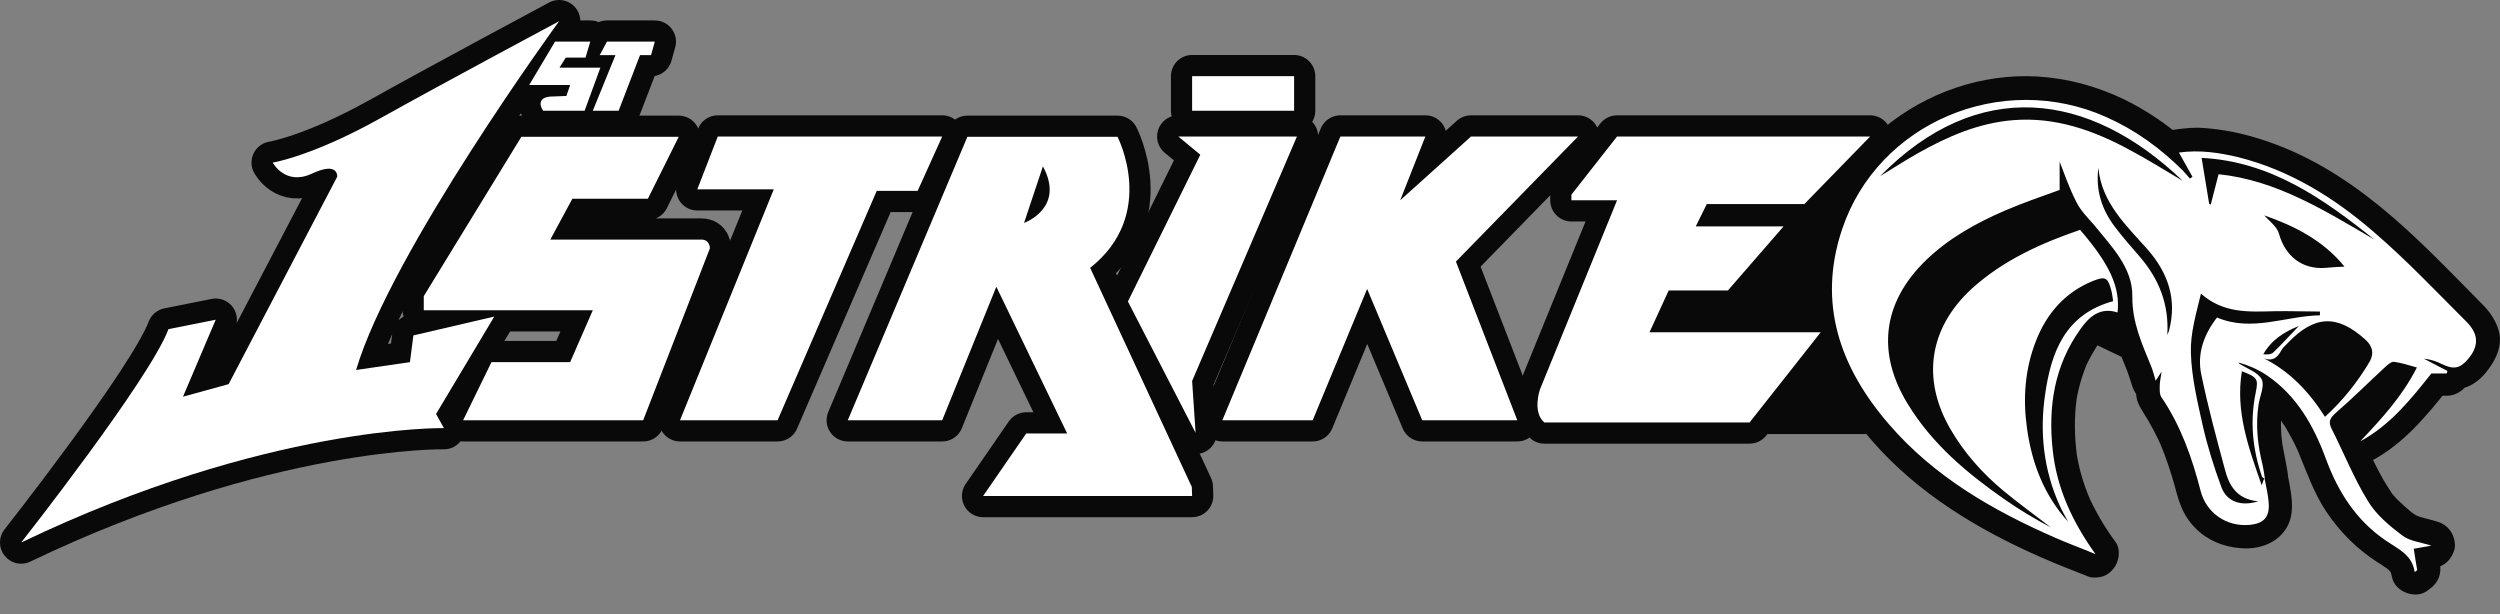
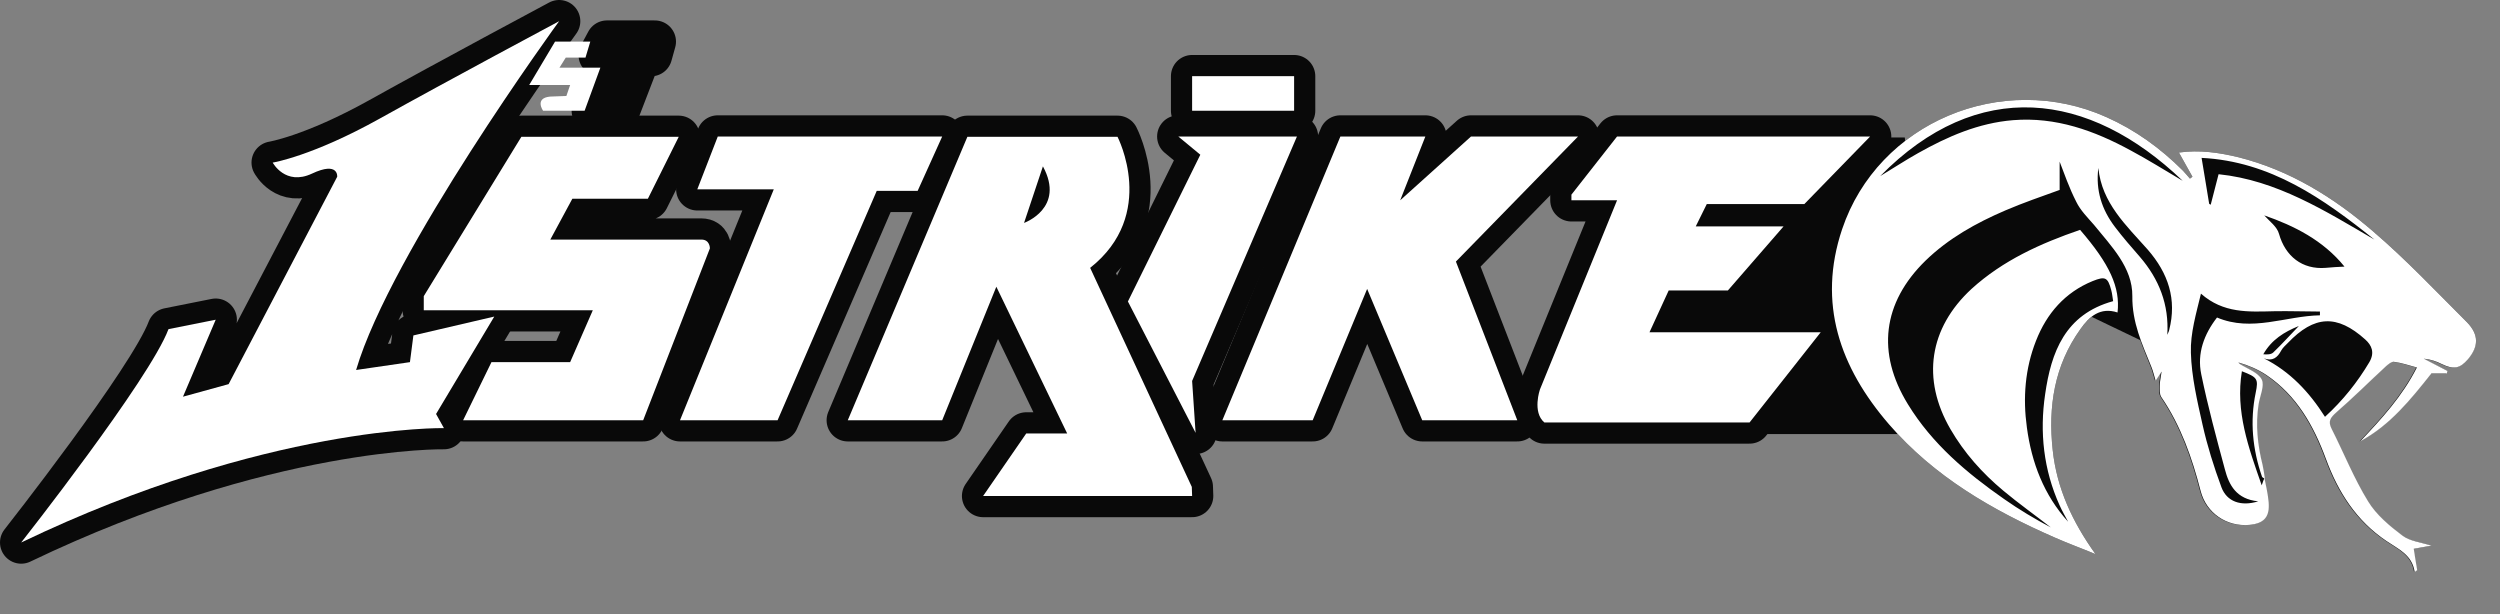
<svg xmlns="http://www.w3.org/2000/svg" width="118" height="29" viewBox="0 0 118 29" fill="none">
  <rect x="0" y="0" width="118" height="29" fill="#808080" stroke="none" />
  <path d="M116.44 15.209C114.984 13.756 113.572 12.258 112.012 10.923C110.155 9.321 108.075 8.031 105.653 7.422C104.732 7.2 103.811 7.066 102.845 7.2C103.068 7.6 103.276 7.971 103.484 8.342C103.44 8.372 103.41 8.401 103.365 8.431C103.246 8.298 103.142 8.164 103.024 8.045C101.969 6.992 100.78 6.132 99.413 5.524C94.496 3.329 88.642 5.776 86.948 10.819C85.775 14.319 86.844 17.345 89.162 20.029C91.287 22.492 94.035 24.079 96.977 25.369C97.616 25.651 98.269 25.888 98.908 26.155C97.824 24.642 97.081 23.055 96.888 21.246C96.665 19.199 96.962 17.256 98.195 15.536C98.359 15.313 98.522 15.105 98.73 14.957L101.018 16.055C101.166 16.47 101.345 16.885 101.508 17.3C101.597 17.508 101.642 17.731 101.716 17.968C101.79 17.849 101.865 17.76 101.998 17.538C101.954 17.864 101.909 18.027 101.909 18.205C101.909 18.383 101.894 18.606 101.984 18.739C102.905 20.089 103.44 21.617 103.841 23.174C104.108 24.212 105.059 24.865 106.129 24.776C106.827 24.716 107.109 24.405 107.05 23.708C107.02 23.337 106.931 22.951 106.857 22.581H106.872C106.842 22.373 106.812 22.165 106.768 21.958C106.53 21.009 106.426 20.059 106.574 19.095C106.634 18.695 106.872 18.205 106.723 17.909C106.545 17.567 106.04 17.404 105.668 17.167C105.653 17.152 105.638 17.122 105.624 17.108C106.099 17.241 106.545 17.434 106.946 17.701C108.372 18.665 109.174 20.089 109.754 21.661C110.333 23.233 111.195 24.583 112.606 25.532C113.171 25.918 113.825 26.185 113.944 27C113.988 26.971 114.018 26.941 114.062 26.912C114.003 26.585 113.958 26.274 113.899 25.903C114.181 25.858 114.434 25.799 114.731 25.755C114.226 25.591 113.721 25.547 113.364 25.28C112.755 24.82 112.131 24.301 111.745 23.663C111.076 22.581 110.601 21.379 110.021 20.237C109.843 19.881 109.962 19.718 110.244 19.466C111.046 18.769 111.804 18.012 112.592 17.286C112.696 17.197 112.844 17.063 112.963 17.078C113.32 17.122 113.661 17.241 114.048 17.345C113.349 18.724 112.369 19.777 111.373 20.831C112.785 20.074 113.765 18.843 114.731 17.627C114.984 17.627 115.221 17.627 115.459 17.627C115.474 17.582 115.474 17.553 115.489 17.508C115.117 17.315 114.746 17.122 114.374 16.93C114.686 16.959 114.954 17.048 115.221 17.182C115.771 17.449 116.068 17.404 116.454 16.959C116.989 16.366 117.019 15.803 116.44 15.209Z" fill="#090909" />
-   <path d="M117.227 14.423C115.637 12.821 114.077 11.16 112.324 9.736C110.63 8.357 108.773 7.215 106.678 6.562C106.114 6.384 105.534 6.236 104.94 6.147C104.554 6.087 104.153 6.043 103.752 6.028C103.35 6.028 102.949 6.073 102.548 6.132C102.221 6.176 101.954 6.488 101.82 6.77C101.686 7.096 101.701 7.452 101.88 7.763C102.088 8.149 102.31 8.52 102.518 8.905C102.652 8.401 102.786 7.897 102.92 7.378C102.875 7.407 102.845 7.437 102.801 7.467C103.246 7.526 103.707 7.585 104.153 7.645C103.083 6.429 101.716 5.405 100.26 4.693C98.968 4.07 97.601 3.699 96.174 3.61C93.545 3.462 90.93 4.367 88.909 6.043C86.725 7.852 85.418 10.656 85.359 13.474C85.299 16.663 87.008 19.54 89.221 21.72C91.524 23.989 94.421 25.547 97.393 26.748C97.794 26.911 98.195 27.06 98.596 27.223C98.76 27.282 99.027 27.267 99.191 27.223C99.428 27.164 99.621 27.015 99.77 26.822C100.022 26.496 100.112 25.947 99.859 25.591C99.324 24.865 98.864 24.078 98.507 23.248C98.552 23.337 98.581 23.426 98.626 23.515C98.314 22.773 98.091 22.002 97.987 21.201C98.002 21.305 98.017 21.394 98.032 21.498C97.913 20.623 97.898 19.718 98.017 18.828C98.002 18.932 97.987 19.021 97.972 19.125C98.061 18.457 98.24 17.82 98.492 17.197C98.448 17.285 98.418 17.375 98.373 17.463C98.522 17.122 98.7 16.781 98.893 16.47C98.938 16.396 98.983 16.321 99.027 16.247C99.057 16.203 99.087 16.158 99.116 16.114C99.131 16.084 99.235 15.951 99.131 16.084C99.012 16.232 99.146 16.069 99.176 16.04C99.205 16.01 99.235 15.98 99.265 15.936C99.339 15.862 99.413 15.787 99.502 15.713C99.057 15.773 98.596 15.832 98.15 15.891C98.908 16.262 99.681 16.618 100.438 16.989C100.275 16.766 100.097 16.544 99.933 16.321C100.052 16.648 100.186 16.974 100.32 17.3C100.453 17.612 100.542 17.923 100.646 18.235C100.78 18.665 101.122 18.976 101.568 19.036C102.028 19.095 102.429 18.887 102.682 18.502C102.771 18.353 102.875 18.22 102.964 18.072C102.281 17.79 101.612 17.493 100.929 17.211C100.884 17.538 100.81 17.849 100.81 18.175C100.81 18.398 100.81 18.65 100.869 18.872C100.929 19.08 101.033 19.258 101.152 19.451C101.508 20 101.805 20.578 102.073 21.186C102.028 21.097 101.998 21.008 101.954 20.919C102.236 21.587 102.459 22.269 102.652 22.951C102.756 23.352 102.86 23.737 103.038 24.108C103.187 24.42 103.395 24.701 103.633 24.939C104.212 25.517 104.955 25.814 105.757 25.873C106.56 25.947 107.421 25.68 107.882 24.983C108.417 24.182 108.105 23.144 107.956 22.269C107.406 22.684 106.872 23.1 106.322 23.53H106.337C106.738 23.737 107.213 23.723 107.57 23.441C107.733 23.322 107.837 23.174 107.912 22.996C108.016 22.744 108.016 22.536 107.971 22.269C107.882 21.705 107.748 21.172 107.674 20.608C107.689 20.712 107.704 20.801 107.718 20.904C107.644 20.341 107.644 19.777 107.704 19.214C107.689 19.317 107.674 19.407 107.659 19.51C107.763 18.769 108.12 18.057 107.718 17.33C107.54 17.004 107.243 16.766 106.931 16.559C106.827 16.485 106.708 16.44 106.589 16.366C106.545 16.336 106.485 16.321 106.441 16.292C106.411 16.277 106.381 16.262 106.352 16.232C106.188 16.129 106.277 16.218 106.619 16.514C106.203 17.063 105.787 17.597 105.356 18.146C105.564 18.205 105.757 18.279 105.965 18.353C105.876 18.309 105.787 18.279 105.698 18.235C105.906 18.324 106.114 18.428 106.307 18.546C106.396 18.606 106.47 18.665 106.56 18.724C106.604 18.754 106.634 18.784 106.678 18.813C106.782 18.887 106.47 18.65 106.619 18.769C106.931 19.036 107.228 19.317 107.496 19.629C107.51 19.644 107.585 19.748 107.585 19.733C107.57 19.733 107.406 19.495 107.525 19.659C107.585 19.748 107.644 19.822 107.704 19.911C107.822 20.074 107.926 20.237 108.016 20.415C108.224 20.771 108.402 21.142 108.565 21.513C108.521 21.424 108.491 21.335 108.446 21.246C108.862 22.239 109.204 23.263 109.813 24.168C110.452 25.117 111.254 25.918 112.22 26.541C112.324 26.6 112.428 26.659 112.517 26.733C112.562 26.763 112.606 26.793 112.651 26.822C112.666 26.837 112.696 26.852 112.71 26.867C112.814 26.941 112.488 26.674 112.621 26.793C112.71 26.867 112.785 26.941 112.859 27.015C112.889 27.045 112.948 27.119 112.829 26.971C112.71 26.808 112.8 26.926 112.829 26.971C112.859 27.03 112.889 27.089 112.918 27.149C112.874 27.06 112.844 26.971 112.8 26.882C112.844 27 112.874 27.119 112.904 27.238C113.022 27.92 113.988 28.291 114.538 27.905C114.582 27.875 114.612 27.846 114.657 27.816C115.102 27.505 115.251 27.089 115.162 26.555C115.102 26.214 115.043 25.888 114.998 25.547C114.746 26.007 114.478 26.466 114.226 26.911C114.508 26.867 114.776 26.808 115.058 26.763C115.518 26.674 115.89 26.14 115.875 25.695C115.845 25.191 115.548 24.776 115.058 24.627C114.701 24.509 114.33 24.449 113.988 24.316C114.077 24.36 114.166 24.39 114.256 24.434C114.152 24.39 114.062 24.331 113.958 24.271C113.929 24.242 113.899 24.227 113.854 24.197C113.899 24.227 113.944 24.256 113.988 24.301C113.929 24.256 113.869 24.212 113.81 24.168C113.617 24.004 113.424 23.841 113.245 23.663C113.141 23.574 113.052 23.47 112.963 23.367C112.918 23.322 112.889 23.278 112.844 23.218C112.71 23.07 112.993 23.426 112.874 23.248C112.725 23.026 112.592 22.803 112.458 22.581C111.923 21.602 111.462 20.578 110.987 19.57C111.032 19.659 111.061 19.748 111.106 19.837C111.076 19.777 111.061 19.718 111.046 19.644C111.061 19.748 111.076 19.837 111.091 19.94C111.091 19.911 111.091 19.881 111.091 19.851C111.076 19.955 111.061 20.044 111.046 20.148C111.046 20.104 111.061 20.074 111.076 20.029C111.032 20.118 111.002 20.207 110.957 20.296C110.972 20.267 110.987 20.252 111.002 20.222C110.868 20.385 110.838 20.43 110.913 20.341C110.957 20.296 111.002 20.252 111.046 20.207C111.18 20.089 111.314 19.97 111.448 19.866C111.7 19.644 111.938 19.421 112.176 19.184C112.413 18.962 112.651 18.724 112.904 18.502C113.022 18.383 113.141 18.279 113.26 18.161C113.32 18.101 113.394 18.042 113.453 17.983C113.542 17.909 113.498 17.938 113.349 18.057C113.379 18.042 113.409 18.027 113.438 18.012C113.349 18.057 113.26 18.086 113.171 18.131C113.201 18.116 113.23 18.116 113.26 18.101C113.156 18.116 113.067 18.131 112.963 18.146C112.978 18.146 112.993 18.146 113.008 18.146C112.904 18.131 112.814 18.116 112.71 18.101C113.082 18.161 113.438 18.279 113.795 18.368C113.572 17.82 113.349 17.285 113.126 16.737C112.963 17.063 112.77 17.389 112.562 17.701C112.458 17.849 112.354 17.997 112.25 18.146C112.22 18.175 112.205 18.22 112.176 18.25C112.146 18.279 112.057 18.398 112.161 18.264C112.265 18.131 112.176 18.25 112.146 18.279C112.116 18.324 112.086 18.368 112.042 18.398C111.596 18.947 111.106 19.481 110.616 20C110.229 20.4 110.185 21.023 110.526 21.453C110.868 21.898 111.462 22.002 111.968 21.735C113.453 20.934 114.523 19.644 115.548 18.353C115.281 18.457 115.028 18.576 114.761 18.68C114.998 18.68 115.251 18.68 115.489 18.68C115.964 18.68 116.454 18.339 116.558 17.864C116.573 17.82 116.573 17.79 116.588 17.745C116.692 17.285 116.529 16.722 116.083 16.485C115.712 16.292 115.34 16.099 114.969 15.906C114.776 16.603 114.597 17.285 114.404 17.983C114.419 17.983 114.449 17.983 114.464 17.997C114.36 17.983 114.27 17.968 114.166 17.953C114.374 17.983 114.582 18.042 114.776 18.116C114.686 18.072 114.597 18.042 114.508 17.997C114.761 18.101 114.998 18.235 115.251 18.309C115.518 18.383 115.771 18.398 116.038 18.368C116.573 18.294 117.019 17.983 117.346 17.567C117.717 17.108 118.014 16.574 118 15.966C117.97 15.431 117.658 14.868 117.227 14.423C116.826 14.008 116.053 13.978 115.652 14.423C115.236 14.868 115.221 15.55 115.652 15.995C115.682 16.025 115.712 16.069 115.741 16.099C115.875 16.232 115.637 15.936 115.697 16.055C115.741 16.129 115.786 16.203 115.816 16.277C115.771 16.188 115.741 16.099 115.697 16.01C115.726 16.099 115.756 16.173 115.771 16.262C115.756 16.158 115.741 16.069 115.726 15.966C115.741 16.055 115.741 16.129 115.726 16.218C115.741 16.114 115.756 16.025 115.771 15.921C115.756 16.01 115.726 16.084 115.697 16.173C115.741 16.084 115.771 15.995 115.816 15.906C115.786 15.98 115.741 16.069 115.697 16.143C115.667 16.188 115.637 16.232 115.608 16.277C115.667 16.218 115.756 16.099 115.637 16.232C115.608 16.262 115.504 16.41 115.459 16.41C115.444 16.41 115.712 16.247 115.563 16.321C115.518 16.336 115.489 16.366 115.444 16.381C115.533 16.336 115.622 16.307 115.712 16.262C115.667 16.277 115.608 16.292 115.548 16.307C115.652 16.292 115.741 16.277 115.845 16.262C115.771 16.277 115.712 16.262 115.637 16.262C115.741 16.277 115.83 16.292 115.934 16.307C115.83 16.292 115.741 16.262 115.652 16.218C115.741 16.262 115.83 16.292 115.92 16.336C115.667 16.232 115.429 16.114 115.177 16.025C114.909 15.936 114.627 15.891 114.36 15.862C114.122 15.832 113.854 15.966 113.691 16.099C113.513 16.247 113.349 16.44 113.29 16.677C113.186 17.152 113.349 17.701 113.795 17.938C114.166 18.131 114.538 18.324 114.909 18.517C114.746 18.101 114.568 17.686 114.404 17.256C114.389 17.3 114.389 17.33 114.374 17.375C114.731 17.108 115.088 16.826 115.444 16.559C115.206 16.559 114.954 16.544 114.716 16.559C114.345 16.574 114.048 16.737 113.81 17.033C113.75 17.108 113.676 17.197 113.617 17.271C113.334 17.627 113.037 17.983 112.725 18.324C112.428 18.65 112.101 18.976 111.76 19.258C111.685 19.317 111.373 19.525 111.67 19.332C111.581 19.392 111.492 19.466 111.388 19.525C111.195 19.659 110.987 19.792 110.779 19.896C111.225 20.474 111.685 21.068 112.131 21.646C113.201 20.519 114.27 19.347 114.984 17.938C115.31 17.315 115.043 16.499 114.315 16.307C113.765 16.158 113.067 15.877 112.517 16.069C111.953 16.262 111.522 16.766 111.106 17.167C110.749 17.508 110.393 17.849 110.021 18.19C109.62 18.561 109.145 18.872 108.922 19.392C108.773 19.733 108.758 20.104 108.877 20.459C108.981 20.756 109.145 21.038 109.278 21.32C109.486 21.75 109.694 22.195 109.888 22.625C110.318 23.545 110.779 24.464 111.507 25.191C111.908 25.591 112.354 25.977 112.829 26.288C113.305 26.6 113.884 26.674 114.419 26.837C114.419 26.125 114.419 25.413 114.419 24.687C114.137 24.731 113.869 24.791 113.587 24.835C113.334 24.879 113.037 25.132 112.918 25.339C112.77 25.621 112.755 25.888 112.8 26.2C112.859 26.541 112.918 26.867 112.963 27.208C113.126 26.793 113.305 26.378 113.468 25.947C113.424 25.977 113.394 26.007 113.349 26.036C113.899 26.259 114.434 26.481 114.984 26.704C114.85 25.962 114.36 25.399 113.765 24.983C113.572 24.85 113.364 24.731 113.171 24.598C113.112 24.553 113.052 24.509 112.993 24.464C112.963 24.434 112.755 24.286 112.918 24.405C113.082 24.538 112.874 24.375 112.844 24.346C112.785 24.301 112.725 24.242 112.666 24.197C112.458 24.004 112.25 23.812 112.072 23.589C111.982 23.485 111.908 23.381 111.819 23.292C111.878 23.367 112.057 23.574 111.819 23.292C111.774 23.233 111.73 23.174 111.685 23.114C111.373 22.64 111.106 22.136 110.883 21.616C110.928 21.705 110.957 21.794 111.002 21.883C110.734 21.261 110.526 20.623 110.229 20.015C109.977 19.495 109.694 18.991 109.338 18.531C108.877 17.938 108.387 17.434 107.793 16.974C107.213 16.529 106.56 16.218 105.876 16.025C105.445 15.906 104.97 16.084 104.702 16.425C104.435 16.781 104.39 17.271 104.613 17.656C104.821 18.027 105.178 18.19 105.534 18.383C105.609 18.428 105.817 18.502 105.846 18.576C105.817 18.531 105.624 18.398 105.772 18.531C105.846 18.62 105.817 18.576 105.683 18.413C105.698 18.442 105.713 18.472 105.728 18.487C105.683 18.398 105.653 18.309 105.609 18.22C105.624 18.25 105.624 18.279 105.638 18.309C105.624 18.205 105.609 18.116 105.594 18.012C105.609 18.101 105.594 18.175 105.594 18.264C105.609 18.161 105.624 18.072 105.638 17.968C105.579 18.339 105.46 18.695 105.416 19.065C105.356 19.495 105.326 19.911 105.356 20.341C105.401 21.201 105.624 22.017 105.757 22.862C106.307 22.447 106.842 22.032 107.392 21.602H107.377C106.976 21.394 106.5 21.409 106.144 21.691C105.772 21.987 105.668 22.402 105.742 22.862C105.802 23.174 105.861 23.47 105.906 23.767C105.891 23.663 105.876 23.574 105.861 23.47C105.891 23.663 105.906 23.856 105.876 24.049C105.891 23.945 105.906 23.856 105.921 23.752C105.906 23.826 105.891 23.901 105.861 23.975C105.906 23.886 105.936 23.797 105.98 23.708C105.965 23.737 105.95 23.767 105.936 23.797C105.876 23.945 106.144 23.559 106.01 23.693C105.876 23.826 106.233 23.559 106.129 23.604C106.084 23.619 106.054 23.648 106.01 23.663C106.099 23.619 106.188 23.589 106.277 23.545C106.158 23.589 106.025 23.619 105.891 23.648C105.995 23.634 106.084 23.619 106.188 23.604C105.98 23.634 105.772 23.634 105.579 23.604C105.683 23.619 105.772 23.634 105.876 23.648C105.698 23.619 105.52 23.574 105.356 23.5C105.445 23.545 105.534 23.574 105.624 23.619C105.505 23.574 105.386 23.515 105.282 23.441C105.252 23.426 105.222 23.411 105.208 23.381C105.118 23.322 105.148 23.337 105.312 23.47C105.267 23.426 105.208 23.381 105.163 23.337C105.118 23.292 105.074 23.248 105.029 23.189C104.91 23.055 105.208 23.441 105.059 23.218C104.985 23.1 104.925 22.981 104.866 22.862C104.91 22.951 104.94 23.04 104.985 23.129C104.836 22.744 104.747 22.314 104.628 21.913C104.494 21.483 104.361 21.068 104.197 20.652C104.019 20.178 103.811 19.703 103.588 19.258C103.38 18.858 103.113 18.487 102.89 18.086C102.934 18.175 102.964 18.264 103.009 18.353C102.994 18.309 102.979 18.25 102.964 18.205C102.979 18.309 102.994 18.398 103.009 18.502C102.994 18.309 102.994 18.116 103.024 17.923C103.009 18.027 102.994 18.116 102.979 18.22C102.994 18.072 103.024 17.923 103.038 17.79C103.083 17.493 103.098 17.197 102.92 16.93C102.786 16.722 102.608 16.574 102.385 16.47C101.865 16.247 101.3 16.455 100.988 16.93C100.899 17.078 100.795 17.211 100.706 17.36C101.389 17.449 102.058 17.538 102.741 17.627C102.652 17.36 102.578 17.093 102.474 16.826C102.355 16.529 102.236 16.232 102.117 15.936C101.984 15.595 101.865 15.239 101.523 15.046C101.508 15.046 101.508 15.031 101.493 15.031C101.434 15.001 101.36 14.972 101.3 14.942C100.765 14.69 100.231 14.438 99.71 14.186C99.547 14.111 99.398 14.037 99.235 13.963C98.997 13.859 98.789 13.8 98.522 13.83C98.254 13.859 98.091 13.963 97.883 14.141C97.497 14.453 97.2 14.898 96.932 15.313C96.68 15.713 96.487 16.143 96.293 16.574C95.952 17.389 95.788 18.235 95.699 19.095C95.536 20.771 95.788 22.521 96.427 24.064C96.813 24.998 97.304 25.858 97.883 26.674C98.299 26.125 98.715 25.591 99.146 25.043C98.611 24.835 98.076 24.627 97.541 24.405C97.63 24.449 97.72 24.479 97.809 24.523C96.174 23.826 94.57 23.026 93.099 22.032C92.906 21.913 92.728 21.78 92.549 21.646C92.46 21.587 92.386 21.527 92.297 21.468C92.267 21.438 92.237 21.424 92.193 21.394C92.163 21.364 92.133 21.349 92.089 21.32C92.237 21.438 92.267 21.453 92.163 21.379C91.821 21.112 91.495 20.845 91.183 20.549C90.841 20.237 90.529 19.926 90.217 19.584C90.068 19.436 89.934 19.273 89.801 19.11C89.727 19.036 89.667 18.947 89.608 18.872C89.563 18.828 89.533 18.784 89.489 18.724C89.459 18.695 89.444 18.665 89.415 18.635C89.444 18.68 89.474 18.724 89.519 18.769C88.924 18.027 88.434 17.182 88.063 16.307C88.107 16.396 88.137 16.485 88.181 16.574C87.884 15.862 87.676 15.12 87.572 14.364C87.587 14.467 87.602 14.556 87.617 14.66C87.528 13.934 87.528 13.207 87.632 12.48C87.617 12.584 87.602 12.673 87.587 12.777C87.691 11.991 87.914 11.204 88.226 10.478C88.181 10.567 88.152 10.656 88.107 10.745C88.285 10.329 88.493 9.929 88.731 9.543C88.85 9.35 88.984 9.158 89.117 8.98C89.132 8.95 89.192 8.846 89.221 8.846C89.236 8.846 89.058 9.054 89.117 8.98C89.132 8.965 89.147 8.935 89.162 8.92C89.236 8.831 89.311 8.727 89.4 8.639C89.682 8.312 89.994 8.001 90.336 7.704C90.41 7.63 90.499 7.571 90.573 7.511C90.588 7.496 90.618 7.482 90.633 7.467C90.752 7.363 90.514 7.556 90.514 7.556C90.514 7.541 90.662 7.452 90.662 7.437C90.841 7.304 91.019 7.185 91.197 7.081C91.628 6.814 92.059 6.592 92.52 6.384C92.43 6.429 92.341 6.458 92.252 6.503C93.025 6.176 93.827 5.969 94.644 5.85C94.54 5.865 94.451 5.88 94.347 5.895C95.164 5.791 95.996 5.791 96.813 5.895C96.709 5.88 96.62 5.865 96.516 5.85C97.333 5.954 98.121 6.176 98.879 6.488C98.789 6.443 98.7 6.414 98.611 6.369C99.384 6.696 100.112 7.111 100.795 7.6C100.884 7.66 100.958 7.719 101.048 7.793C101.152 7.867 100.825 7.615 101.003 7.749C101.048 7.778 101.092 7.808 101.122 7.852C101.285 7.986 101.449 8.119 101.597 8.253C101.924 8.55 102.236 8.861 102.518 9.187C102.816 9.528 103.484 9.632 103.87 9.365C103.915 9.336 103.945 9.306 103.989 9.276C104.494 8.935 104.702 8.312 104.39 7.749C104.182 7.363 103.96 6.992 103.752 6.607C103.529 7.155 103.306 7.689 103.083 8.238C103.113 8.238 103.128 8.238 103.157 8.223C103.053 8.238 102.964 8.253 102.86 8.268C103.41 8.194 103.974 8.208 104.524 8.283C104.42 8.268 104.331 8.253 104.227 8.238C105.252 8.386 106.248 8.683 107.213 9.083C107.124 9.039 107.035 9.009 106.946 8.965C107.585 9.232 108.209 9.558 108.818 9.914C109.115 10.092 109.397 10.27 109.68 10.463C109.828 10.567 109.962 10.671 110.11 10.774C110.17 10.819 110.244 10.878 110.304 10.923C110.333 10.952 110.363 10.967 110.408 10.997C110.556 11.115 110.244 10.878 110.348 10.952C111.552 11.902 112.651 12.969 113.736 14.037C114.36 14.66 114.984 15.298 115.608 15.921C116.024 16.336 116.781 16.366 117.182 15.921C117.628 15.55 117.658 14.868 117.227 14.423Z" fill="#090909" />
  <path d="M23.33 14.942L19.512 15.832L19.349 17.093L16.808 17.463C18.442 11.902 26.391 1 26.391 1C26.391 1 21.116 3.818 17.922 5.598C14.728 7.378 12.871 7.674 12.871 7.674C12.871 7.674 13.465 8.787 14.728 8.193C15.991 7.6 15.916 8.342 15.916 8.342L10.791 18.131L8.637 18.724L10.182 15.09L7.953 15.535C7.062 17.908 1 25.606 1 25.606C12.588 20.044 20.953 20.207 20.953 20.207L20.582 19.54L23.33 14.942Z" fill="#090909" stroke="#090909" stroke-width="2" stroke-miterlimit="10" stroke-linecap="round" stroke-linejoin="round" />
-   <path d="M27.639 2.705L27.862 1.964H26.198L24.979 4.011H26.911L26.733 4.53L25.96 4.559C25.217 4.634 25.633 5.227 25.633 5.227H27.594L28.337 3.195H26.406L26.703 2.72H27.639V2.705Z" fill="#090909" stroke="#090909" stroke-width="2" stroke-miterlimit="10" stroke-linecap="round" stroke-linejoin="round" />
  <path d="M27.98 5.227H29.199L30.209 2.602H30.729L30.907 1.964H28.649L28.307 2.602H29.05L27.98 5.227Z" fill="#090909" stroke="#090909" stroke-width="2" stroke-miterlimit="10" stroke-linecap="round" stroke-linejoin="round" />
  <path d="M33.106 11.308C32.69 11.308 25.975 11.308 25.975 11.308L27.015 9.38H30.58L32.036 6.458H24.608L20.002 13.978V14.645H27.98L26.911 17.093H23.197L21.859 19.836H22.038H30.358L33.507 11.723C33.507 11.709 33.507 11.308 33.106 11.308Z" fill="#090909" stroke="#090909" stroke-width="2" stroke-miterlimit="10" stroke-linecap="round" stroke-linejoin="round" />
-   <path d="M43.313 9.009L44.472 6.443H33.879L32.913 8.935H36.523L32.096 19.836H36.702L41.382 9.009H43.313Z" fill="#090909" stroke="#090909" stroke-width="2" stroke-miterlimit="10" stroke-linecap="round" stroke-linejoin="round" />
+   <path d="M43.313 9.009L44.472 6.443H33.879L32.913 8.935H36.523L32.096 19.836H36.702L41.382 9.009Z" fill="#090909" stroke="#090909" stroke-width="2" stroke-miterlimit="10" stroke-linecap="round" stroke-linejoin="round" />
  <path d="M51.455 12.643C54.649 10.121 52.747 6.458 52.747 6.458H45.66L40.015 19.836H44.472L47.027 13.533L50.37 20.459H48.439L46.403 23.411H56.268L56.253 22.981L51.455 12.643ZM48.335 10.522L49.226 7.852C50.296 9.825 48.335 10.522 48.335 10.522Z" fill="#090909" stroke="#090909" stroke-width="2" stroke-miterlimit="10" stroke-linecap="round" stroke-linejoin="round" />
  <path d="M61.216 6.443H55.615L56.655 7.303L53.237 14.23L56.432 20.43L56.268 17.982L61.216 6.443Z" fill="#090909" stroke="#090909" stroke-width="2" stroke-miterlimit="10" stroke-linecap="round" stroke-linejoin="round" />
  <path d="M61.082 3.595H56.268V5.227H61.082V3.595Z" fill="#090909" stroke="#090909" stroke-width="2" stroke-miterlimit="10" stroke-linecap="round" stroke-linejoin="round" />
  <path d="M74.483 6.443H69.432L66.089 9.454L67.277 6.443H63.266L57.695 19.836H61.959L64.529 13.637L67.129 19.836H71.616L68.719 12.346L74.483 6.443Z" fill="#090909" stroke="#090909" stroke-width="2" stroke-miterlimit="10" stroke-linecap="round" stroke-linejoin="round" />
  <path d="M78.762 13.711H81.555L84.185 10.685H80.04L80.56 9.632H85.165L88.27 6.443H76.325L74.171 9.187V9.454H76.325L72.685 18.383C72.685 18.383 72.314 19.451 72.893 19.94H82.58L85.938 15.683H77.856L78.762 13.711Z" fill="#090909" stroke="#090909" stroke-width="2" stroke-miterlimit="10" stroke-linecap="round" stroke-linejoin="round" />
  <path d="M78.358 6.489H89.906C89.906 6.489 91.056 18.981 94 20.489H75L78.358 6.489Z" fill="#090909" />
  <path d="M23.33 14.942L19.512 15.832L19.349 17.093L16.808 17.463C18.442 11.902 26.391 1 26.391 1C26.391 1 21.116 3.818 17.922 5.598C14.728 7.378 12.871 7.674 12.871 7.674C12.871 7.674 13.465 8.787 14.728 8.193C15.991 7.6 15.916 8.342 15.916 8.342L10.791 18.131L8.637 18.724L10.182 15.09L7.953 15.535C7.062 17.908 1 25.606 1 25.606C12.588 20.044 20.953 20.207 20.953 20.207L20.582 19.54L23.33 14.942Z" fill="white" />
  <path d="M27.639 2.705L27.862 1.964H26.198L24.979 4.011H26.911L26.733 4.53L25.96 4.559C25.217 4.634 25.633 5.227 25.633 5.227H27.594L28.337 3.195H26.406L26.703 2.72H27.639V2.705Z" fill="white" />
-   <path d="M27.98 5.227H29.199L30.209 2.602H30.729L30.907 1.964H28.649L28.307 2.602H29.05L27.98 5.227Z" fill="white" />
  <path d="M33.106 11.308C32.69 11.308 25.975 11.308 25.975 11.308L27.015 9.38H30.58L32.036 6.458H24.608L20.002 13.978V14.645H27.98L26.911 17.093H23.197L21.859 19.836H22.038H30.358L33.507 11.723C33.507 11.709 33.507 11.308 33.106 11.308Z" fill="white" />
  <path d="M43.313 9.009L44.472 6.443H33.879L32.913 8.935H36.523L32.096 19.836H36.702L41.382 9.009H43.313Z" fill="white" />
  <path d="M51.455 12.643C54.649 10.121 52.747 6.458 52.747 6.458H45.66L40.015 19.836H44.472L47.027 13.533L50.37 20.459H48.439L46.403 23.411H56.268L56.253 22.981L51.455 12.643ZM48.335 10.522L49.226 7.852C50.296 9.825 48.335 10.522 48.335 10.522Z" fill="white" />
  <path d="M61.216 6.443H55.615L56.655 7.303L53.237 14.23L56.432 20.43L56.268 17.982L61.216 6.443Z" fill="white" />
  <path d="M61.082 3.595H56.268V5.227H61.082V3.595Z" fill="white" />
  <path d="M74.483 6.443H69.432L66.089 9.454L67.277 6.443H63.266L57.695 19.836H61.959L64.529 13.637L67.129 19.836H71.616L68.719 12.346L74.483 6.443Z" fill="white" />
  <path d="M78.762 13.711H81.555L84.185 10.685H80.04L80.56 9.632H85.165L88.27 6.443H76.325L74.171 9.187V9.454H76.325L72.685 18.383C72.685 18.383 72.314 19.451 72.893 19.94H82.58L85.938 15.683H77.856L78.762 13.711Z" fill="white" />
  <path d="M116.44 15.209C114.984 13.756 113.572 12.258 112.012 10.923C110.155 9.321 108.075 8.031 105.653 7.422C104.732 7.2 103.811 7.066 102.845 7.2C103.068 7.6 103.276 7.971 103.484 8.342C103.44 8.372 103.41 8.401 103.365 8.431C103.246 8.298 103.142 8.164 103.024 8.045C101.969 6.992 100.78 6.132 99.413 5.524C94.496 3.329 88.642 5.776 86.948 10.819C85.775 14.319 86.844 17.345 89.162 20.029C91.287 22.492 94.035 24.079 96.977 25.369C97.616 25.651 98.269 25.888 98.908 26.155C97.824 24.642 97.081 23.055 96.888 21.246C96.665 19.199 96.962 17.256 98.195 15.536C98.611 14.942 99.131 14.482 99.948 14.749C100.082 13.563 99.577 12.465 98.18 10.849C96.323 11.486 94.54 12.287 93.055 13.637C91.049 15.491 90.692 17.894 92.059 20.252C92.713 21.379 93.56 22.328 94.555 23.159C95.283 23.767 96.056 24.316 96.799 24.894C96.041 24.494 95.298 24.049 94.6 23.559C92.832 22.328 91.197 20.949 90.053 19.08C88.568 16.663 88.85 14.29 90.885 12.302C91.97 11.249 93.277 10.522 94.659 9.929C95.491 9.573 96.353 9.276 97.215 8.965C97.215 8.446 97.215 7.927 97.215 7.63C97.422 8.164 97.66 8.861 98.002 9.529C98.195 9.929 98.537 10.27 98.834 10.611C99.651 11.62 100.661 12.628 100.646 13.978C100.632 15.224 101.107 16.233 101.538 17.3C101.627 17.508 101.672 17.731 101.746 17.968C101.82 17.849 101.894 17.76 102.028 17.538C101.984 17.864 101.939 18.027 101.939 18.205C101.939 18.383 101.924 18.606 102.013 18.739C102.934 20.089 103.469 21.617 103.87 23.174C104.138 24.212 105.089 24.865 106.158 24.776C106.857 24.716 107.139 24.405 107.08 23.708C107.05 23.337 106.961 22.951 106.886 22.581H106.901C106.872 22.373 106.842 22.165 106.797 21.958C106.56 21.009 106.456 20.059 106.604 19.095C106.664 18.695 106.901 18.205 106.753 17.909C106.574 17.567 106.069 17.404 105.698 17.167C105.683 17.152 105.668 17.122 105.653 17.108C106.129 17.241 106.574 17.434 106.976 17.701C108.402 18.665 109.204 20.089 109.784 21.661C110.363 23.233 111.225 24.583 112.636 25.532C113.201 25.918 113.854 26.185 113.973 27C114.018 26.971 114.048 26.941 114.092 26.912C114.033 26.585 113.988 26.274 113.929 25.903C114.211 25.858 114.464 25.799 114.761 25.755C114.256 25.591 113.75 25.547 113.394 25.28C112.785 24.82 112.161 24.301 111.774 23.663C111.106 22.581 110.63 21.379 110.051 20.237C109.873 19.881 109.992 19.718 110.274 19.466C111.076 18.769 111.834 18.012 112.621 17.286C112.725 17.197 112.874 17.063 112.993 17.078C113.349 17.122 113.691 17.241 114.077 17.345C113.379 18.724 112.398 19.777 111.403 20.831C112.814 20.074 113.795 18.843 114.761 17.627C115.013 17.627 115.251 17.627 115.489 17.627C115.504 17.582 115.504 17.553 115.518 17.508C115.147 17.315 114.776 17.122 114.404 16.93C114.716 16.959 114.984 17.048 115.251 17.182C115.801 17.449 116.098 17.404 116.484 16.959C116.989 16.366 117.019 15.803 116.44 15.209ZM95.669 20.178C95.476 18.784 95.58 17.404 96.1 16.084C96.605 14.794 97.467 13.8 98.775 13.266C99.369 13.029 99.488 13.088 99.651 13.696C99.696 13.86 99.71 14.037 99.74 14.215C97.467 14.838 96.813 16.633 96.531 18.606C96.264 20.4 96.457 22.18 97.215 23.856C97.333 24.123 97.482 24.375 97.616 24.627C96.472 23.367 95.892 21.839 95.669 20.178ZM102.385 15.58C102.37 15.654 102.325 15.728 102.296 15.803C102.385 14.379 101.909 13.177 101.003 12.124C100.602 11.664 100.201 11.205 99.829 10.715C99.205 9.899 98.908 8.98 99.042 7.927C99.205 9.588 100.364 10.641 101.374 11.783C102.34 12.895 102.756 14.126 102.385 15.58ZM100.587 7.111C98.849 6.162 97.036 5.509 95.016 5.672C93.381 5.806 91.925 6.444 90.529 7.23C89.92 7.571 89.34 7.956 88.746 8.312C93.337 3.64 98.581 4.278 103.024 8.535C102.147 8.016 101.389 7.541 100.587 7.111ZM105.817 17.523C106.545 17.805 106.604 17.879 106.47 18.532C106.188 19.881 106.322 21.216 106.768 22.506C106.782 22.536 106.827 22.551 106.872 22.581C106.842 22.655 106.812 22.729 106.753 22.907C106.129 21.127 105.505 19.421 105.817 17.523ZM104.643 14.987C104.034 15.773 103.692 16.677 103.9 17.671C104.212 19.184 104.613 20.667 105.014 22.151C105.208 22.892 105.549 23.559 106.589 23.663C105.772 23.916 105.104 23.678 104.851 22.996C104.494 22.032 104.182 21.038 103.96 20.044C103.707 18.917 103.44 17.775 103.41 16.648C103.38 15.728 103.662 14.794 103.885 13.86C104.94 14.794 106.129 14.72 107.332 14.69C108.045 14.675 108.773 14.705 109.501 14.705C109.501 14.764 109.501 14.823 109.501 14.883C107.882 14.912 106.292 15.684 104.643 14.987ZM106.872 10.166C108.283 10.656 109.65 11.338 110.66 12.584C110.348 12.599 110.051 12.614 109.769 12.643C108.669 12.732 107.867 12.095 107.57 11.041C107.481 10.7 107.109 10.433 106.872 10.166ZM108.506 15.387C108.09 15.817 107.718 16.233 107.302 16.633C107.198 16.737 107.005 16.737 106.827 16.722C107.213 16.04 107.808 15.669 108.506 15.387ZM111.834 17.093C111.269 18.042 110.586 18.902 109.739 19.674C108.996 18.502 108.09 17.538 106.857 16.915C107.258 17.063 107.496 16.885 107.674 16.544C107.748 16.411 107.867 16.307 107.986 16.188C109.234 14.883 110.304 14.823 111.641 16.025C111.938 16.292 112.101 16.633 111.834 17.093ZM104.717 8.223C104.584 8.728 104.465 9.202 104.346 9.662C104.316 9.647 104.286 9.632 104.272 9.618C104.153 8.92 104.049 8.223 103.915 7.452C107.169 7.615 109.665 9.38 112.072 11.308C109.754 9.959 107.466 8.505 104.717 8.223Z" fill="white" />
</svg>